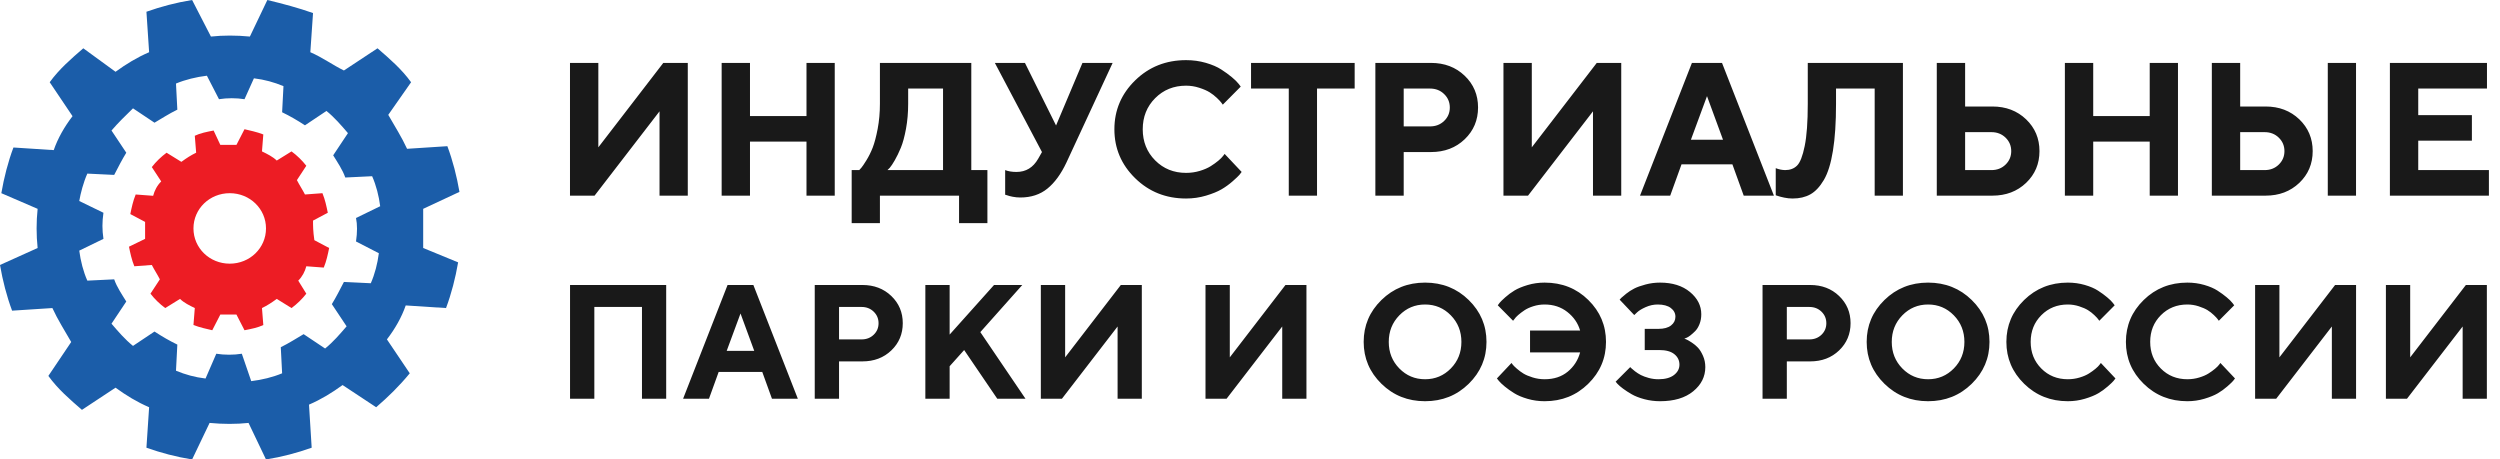
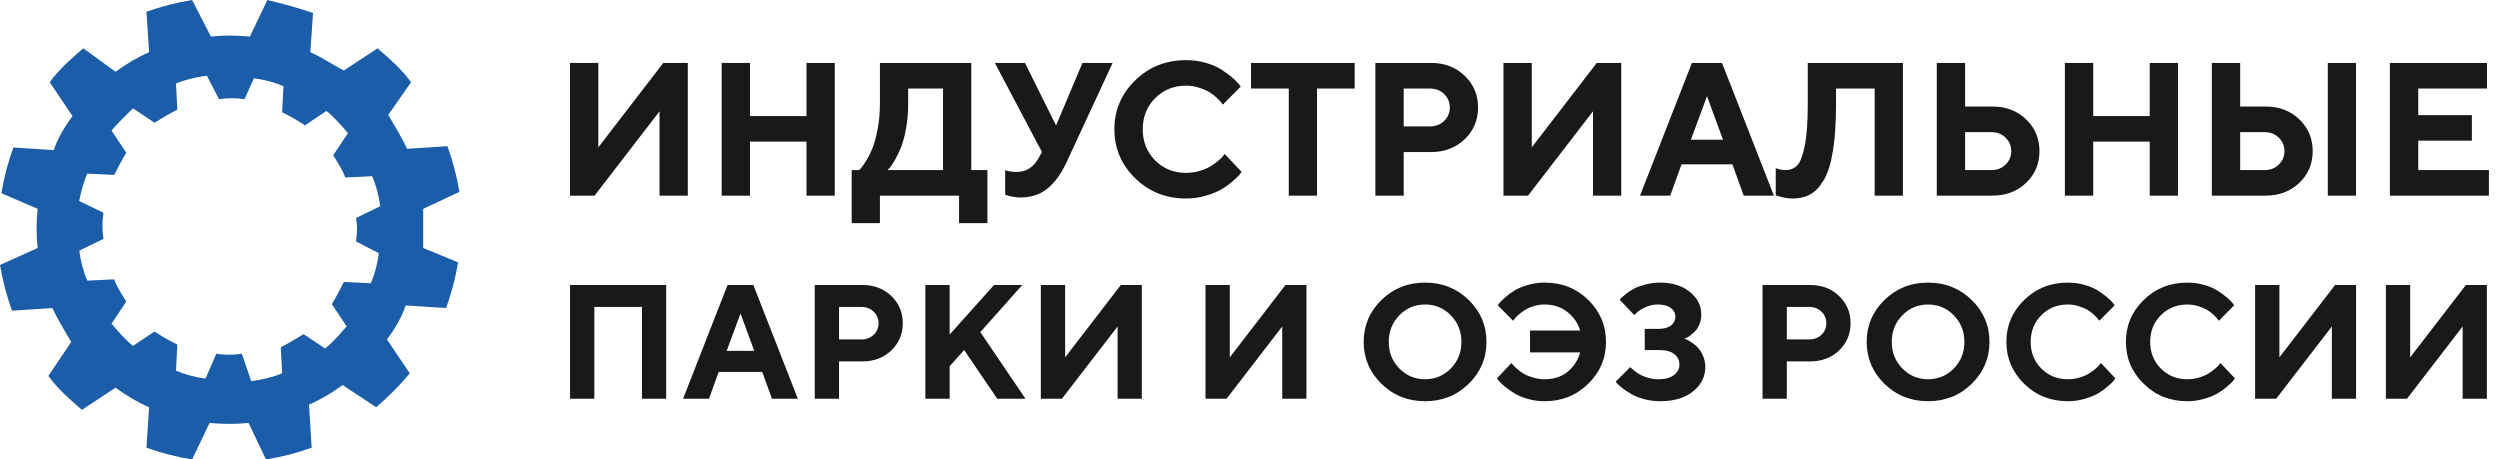
<svg xmlns="http://www.w3.org/2000/svg" width="185" height="34" viewBox="0 0 185 34" fill="none">
  <path fill-rule="evenodd" clip-rule="evenodd" d="M184.179 12.587V14.478H176.852V4.655H184.036V6.553H178.95V8.519H182.92V10.409H178.95V12.587H184.179ZM178.354 26.444L182.475 21.089H184.028V29.508H182.236V24.16L178.115 29.508H176.557V21.089H178.354V26.444ZM172.557 24.16L168.437 29.508H166.878V21.089H168.676V26.444L172.797 21.089H174.349V29.508H172.557V24.16ZM172.256 4.655H174.346V14.478H172.256V4.655ZM167.653 14.478H163.676V4.655H165.773V7.881H167.653C168.656 7.881 169.487 8.198 170.149 8.83C170.808 9.463 171.139 10.247 171.139 11.183C171.139 12.12 170.808 12.902 170.149 13.533C169.487 14.163 168.656 14.478 167.653 14.478ZM168.629 10.186C168.351 9.915 168.002 9.779 167.585 9.779H165.773V12.587H167.585C168.002 12.587 168.351 12.451 168.629 12.18C168.909 11.908 169.049 11.576 169.049 11.183C169.049 10.791 168.909 10.458 168.629 10.186ZM164.773 21.999C164.97 22.163 165.111 22.302 165.196 22.416L165.331 22.592L164.192 23.737C164.169 23.706 164.137 23.662 164.096 23.605C164.055 23.548 163.964 23.451 163.822 23.314C163.68 23.177 163.525 23.057 163.358 22.953C163.19 22.849 162.97 22.753 162.698 22.665C162.426 22.577 162.148 22.533 161.864 22.533C161.081 22.533 160.428 22.797 159.902 23.326C159.377 23.854 159.114 24.512 159.114 25.299C159.114 26.085 159.377 26.743 159.902 27.271C160.428 27.8 161.081 28.064 161.864 28.064C162.167 28.064 162.458 28.022 162.736 27.938C163.014 27.854 163.245 27.754 163.428 27.638C163.611 27.523 163.772 27.406 163.912 27.289C164.052 27.172 164.153 27.07 164.216 26.984L164.309 26.86L165.389 28.005C165.358 28.052 165.31 28.114 165.246 28.19C165.182 28.267 165.04 28.401 164.82 28.595C164.6 28.789 164.365 28.959 164.113 29.106C163.863 29.253 163.534 29.387 163.127 29.508C162.721 29.63 162.299 29.69 161.864 29.69C160.587 29.69 159.51 29.261 158.633 28.401C157.755 27.542 157.317 26.508 157.317 25.299C157.317 24.089 157.755 23.056 158.633 22.199C159.51 21.341 160.587 20.913 161.864 20.913C162.303 20.913 162.721 20.971 163.118 21.086C163.515 21.201 163.841 21.341 164.096 21.506C164.351 21.67 164.577 21.835 164.773 21.999ZM159.079 10.478H154.898V14.478H152.801V4.655H154.898V8.587H159.079V4.655H161.17V14.478H159.079V10.478ZM154.274 21.086C154.671 21.201 154.997 21.341 155.251 21.506C155.506 21.67 155.732 21.835 155.928 21.999C156.125 22.163 156.266 22.302 156.352 22.416L156.486 22.592L155.348 23.737C155.324 23.706 155.292 23.662 155.251 23.605C155.21 23.548 155.119 23.451 154.977 23.314C154.835 23.177 154.68 23.057 154.513 22.953C154.346 22.849 154.126 22.753 153.854 22.665C153.581 22.577 153.303 22.533 153.019 22.533C152.237 22.533 151.583 22.797 151.058 23.326C150.532 23.854 150.27 24.512 150.27 25.299C150.27 26.085 150.532 26.743 151.058 27.271C151.583 27.8 152.237 28.064 153.019 28.064C153.322 28.064 153.613 28.022 153.891 27.938C154.17 27.854 154.4 27.754 154.583 27.638C154.766 27.523 154.927 27.406 155.067 27.289C155.208 27.172 155.309 27.07 155.371 26.984L155.464 26.86L156.544 28.005C156.513 28.052 156.465 28.114 156.401 28.19C156.337 28.267 156.195 28.401 155.975 28.595C155.755 28.789 155.52 28.959 155.269 29.106C155.018 29.253 154.689 29.387 154.283 29.508C153.876 29.63 153.455 29.69 153.019 29.69C151.743 29.69 150.666 29.261 149.788 28.401C148.911 27.542 148.472 26.508 148.472 25.299C148.472 24.089 148.911 23.056 149.788 22.199C150.666 21.341 151.743 20.913 153.019 20.913C153.459 20.913 153.877 20.971 154.274 21.086ZM147.435 14.478H143.322V4.655H145.419V7.881H147.435C148.438 7.881 149.27 8.198 149.931 8.83C150.591 9.463 150.921 10.247 150.921 11.183C150.921 12.12 150.591 12.902 149.931 13.533C149.27 14.163 148.438 14.478 147.435 14.478ZM148.412 10.186C148.133 9.915 147.784 9.779 147.367 9.779H145.419V12.587H147.367C147.784 12.587 148.133 12.451 148.412 12.18C148.692 11.908 148.831 11.576 148.831 11.183C148.831 10.791 148.692 10.458 148.412 10.186ZM145.906 22.199C146.783 23.056 147.222 24.089 147.222 25.299C147.222 26.508 146.783 27.542 145.906 28.401C145.028 29.261 143.952 29.69 142.678 29.69C141.404 29.69 140.328 29.261 139.45 28.401C138.573 27.542 138.134 26.508 138.134 25.299C138.134 24.089 138.573 23.056 139.45 22.199C140.328 21.341 141.404 20.913 142.678 20.913C143.952 20.913 145.028 21.341 145.906 22.199ZM142.678 22.533C141.929 22.533 141.294 22.8 140.772 23.335C140.251 23.869 139.99 24.524 139.99 25.302C139.99 26.078 140.251 26.733 140.772 27.265C141.294 27.798 141.929 28.064 142.678 28.064C143.427 28.064 144.062 27.798 144.584 27.265C145.105 26.733 145.366 26.078 145.366 25.302C145.366 24.524 145.105 23.869 144.584 23.335C144.062 22.8 143.427 22.533 142.678 22.533ZM138.726 6.553H135.866V7.676C135.866 9.06 135.79 10.221 135.637 11.159C135.485 12.098 135.261 12.818 134.964 13.32C134.666 13.822 134.333 14.177 133.966 14.382C133.598 14.587 133.162 14.69 132.658 14.69C132.454 14.69 132.248 14.669 132.038 14.625C131.829 14.582 131.676 14.541 131.575 14.505L131.405 14.45V12.444C131.637 12.535 131.868 12.582 132.1 12.587C132.463 12.587 132.757 12.477 132.981 12.255C133.207 12.034 133.395 11.552 133.547 10.81C133.699 10.068 133.775 9.027 133.775 7.69V4.655H140.816V14.478H138.726V6.553ZM128.198 12.163H124.432L123.595 14.478H121.361L125.202 4.655H127.429L131.269 14.478H129.035L128.198 12.163ZM126.318 7.114L125.127 10.341H127.503L126.318 7.114ZM122.843 20.913C123.761 20.913 124.499 21.145 125.058 21.608C125.616 22.072 125.895 22.621 125.895 23.255C125.895 23.521 125.852 23.764 125.764 23.983C125.676 24.203 125.57 24.375 125.446 24.5C125.321 24.625 125.2 24.734 125.081 24.826C124.962 24.918 124.858 24.98 124.769 25.011L124.64 25.058C124.679 25.074 124.735 25.096 124.807 25.125C124.879 25.155 125.004 25.227 125.183 25.343C125.362 25.458 125.519 25.588 125.653 25.733C125.787 25.878 125.911 26.078 126.024 26.335C126.137 26.591 126.193 26.868 126.193 27.166C126.193 27.87 125.894 28.467 125.297 28.956C124.7 29.446 123.882 29.69 122.843 29.69C122.446 29.69 122.06 29.64 121.684 29.541C121.309 29.441 120.998 29.32 120.753 29.179C120.508 29.039 120.291 28.898 120.102 28.757C119.914 28.616 119.776 28.498 119.691 28.404L119.557 28.246L120.636 27.166L120.73 27.259C120.769 27.299 120.856 27.371 120.992 27.477C121.129 27.582 121.273 27.674 121.424 27.753C121.576 27.831 121.769 27.902 122.002 27.967C122.236 28.032 122.477 28.064 122.726 28.064C123.22 28.064 123.602 27.96 123.873 27.753C124.143 27.545 124.279 27.289 124.279 26.984C124.279 26.671 124.153 26.412 123.902 26.209C123.651 26.005 123.278 25.903 122.784 25.903H121.71V24.336H122.726C123.131 24.336 123.441 24.252 123.657 24.083C123.873 23.915 123.981 23.7 123.981 23.437C123.981 23.179 123.867 22.964 123.64 22.791C123.412 22.619 123.088 22.533 122.668 22.533C122.364 22.533 122.068 22.598 121.78 22.727C121.493 22.856 121.282 22.983 121.15 23.109L120.934 23.314L119.854 22.175C119.878 22.144 119.917 22.1 119.974 22.043C120.03 21.986 120.152 21.884 120.339 21.735C120.526 21.586 120.725 21.458 120.937 21.35C121.149 21.242 121.428 21.143 121.775 21.051C122.121 20.959 122.477 20.913 122.843 20.913ZM117.881 8.238L113.074 14.478H111.256V4.655H113.353V10.902L118.161 4.655H119.972V14.478H117.881V8.238ZM112.076 21.494C112.323 21.345 112.646 21.211 113.045 21.092C113.443 20.973 113.863 20.913 114.303 20.913C115.587 20.913 116.665 21.341 117.536 22.199C118.408 23.056 118.844 24.089 118.844 25.299C118.844 26.508 118.405 27.542 117.527 28.401C116.65 29.261 115.575 29.69 114.303 29.69C113.863 29.69 113.442 29.632 113.039 29.514C112.636 29.397 112.303 29.256 112.041 29.091C111.778 28.927 111.548 28.763 111.349 28.598C111.151 28.434 111.007 28.297 110.917 28.187L110.771 28.005L111.851 26.86C111.874 26.892 111.907 26.936 111.95 26.992C111.993 27.049 112.092 27.146 112.248 27.283C112.404 27.42 112.567 27.54 112.738 27.644C112.91 27.748 113.137 27.844 113.421 27.932C113.705 28.02 113.999 28.064 114.303 28.064C114.987 28.064 115.556 27.878 116.01 27.506C116.463 27.134 116.77 26.659 116.929 26.079H113.223V24.459H116.929C116.77 23.915 116.455 23.458 115.986 23.088C115.517 22.718 114.956 22.533 114.303 22.533C114.014 22.533 113.737 22.575 113.471 22.66C113.204 22.744 112.983 22.844 112.808 22.962C112.633 23.079 112.479 23.196 112.347 23.311C112.215 23.427 112.122 23.527 112.067 23.613L111.968 23.737L110.835 22.592C110.867 22.545 110.912 22.483 110.973 22.407C111.033 22.331 111.17 22.197 111.384 22.005C111.598 21.813 111.829 21.643 112.076 21.494ZM105.456 29.69C104.182 29.69 103.106 29.261 102.228 28.401C101.351 27.542 100.912 26.508 100.912 25.299C100.912 24.089 101.351 23.056 102.228 22.199C103.106 21.341 104.182 20.913 105.456 20.913C106.73 20.913 107.806 21.341 108.684 22.199C109.561 23.056 110 24.089 110 25.299C110 26.508 109.561 27.542 108.684 28.401C107.806 29.261 106.73 29.69 105.456 29.69ZM107.362 23.335C106.84 22.8 106.205 22.533 105.456 22.533C104.707 22.533 104.072 22.8 103.55 23.335C103.029 23.869 102.768 24.524 102.768 25.302C102.768 26.078 103.029 26.733 103.55 27.265C104.072 27.798 104.707 28.064 105.456 28.064C106.205 28.064 106.84 27.798 107.362 27.265C107.883 26.733 108.144 26.078 108.144 25.302C108.144 24.524 107.883 23.869 107.362 23.335ZM105.89 11.252H103.874V14.478H101.777V4.655H105.89C106.893 4.655 107.724 4.971 108.386 5.605C109.046 6.236 109.376 7.019 109.376 7.953C109.376 8.887 109.048 9.67 108.389 10.303C107.73 10.935 106.898 11.252 105.89 11.252ZM106.866 6.961C106.588 6.689 106.239 6.553 105.822 6.553H103.874V9.354H105.822C106.239 9.354 106.588 9.219 106.866 8.95C107.147 8.681 107.286 8.349 107.286 7.957C107.286 7.565 107.147 7.232 106.866 6.961ZM97.46 14.478H95.369V6.553H92.577V4.655H100.245V6.553H97.46V14.478ZM87.77 12.793C88.124 12.793 88.463 12.744 88.788 12.646C89.112 12.547 89.381 12.431 89.594 12.296C89.808 12.162 89.996 12.026 90.16 11.889C90.323 11.752 90.441 11.633 90.514 11.533L90.623 11.389L91.882 12.724C91.847 12.779 91.79 12.851 91.716 12.94C91.64 13.03 91.475 13.186 91.218 13.413C90.962 13.638 90.687 13.838 90.395 14.008C90.101 14.18 89.718 14.336 89.243 14.478C88.769 14.62 88.278 14.69 87.77 14.69C86.28 14.69 85.024 14.189 84 13.186C82.977 12.184 82.465 10.978 82.465 9.567C82.465 8.156 82.977 6.95 84 5.95C85.024 4.95 86.28 4.45 87.77 4.45C88.282 4.45 88.77 4.517 89.234 4.651C89.697 4.786 90.077 4.95 90.374 5.142C90.671 5.333 90.935 5.525 91.164 5.717C91.393 5.909 91.558 6.071 91.658 6.203L91.814 6.409L90.487 7.745C90.459 7.708 90.422 7.656 90.374 7.591C90.327 7.524 90.22 7.411 90.055 7.251C89.888 7.092 89.708 6.951 89.513 6.83C89.317 6.709 89.061 6.597 88.743 6.495C88.425 6.391 88.101 6.34 87.77 6.34C86.857 6.34 86.094 6.649 85.481 7.265C84.869 7.881 84.562 8.649 84.562 9.567C84.562 10.484 84.869 11.252 85.481 11.868C86.094 12.485 86.857 12.793 87.77 12.793ZM77.507 13.957C76.968 14.396 76.297 14.615 75.499 14.615C75.313 14.615 75.126 14.596 74.94 14.56C74.754 14.524 74.615 14.487 74.525 14.45L74.382 14.409V12.587C74.613 12.678 74.893 12.724 75.219 12.724C75.919 12.724 76.454 12.398 76.826 11.745L77.106 11.252L73.619 4.655H75.846L78.148 9.286L80.102 4.655H82.335L78.917 12.026C78.517 12.875 78.047 13.519 77.507 13.957ZM72.544 24.576L75.888 29.508H73.799L71.347 25.903L70.273 27.101V29.508H68.476V21.089H70.273V24.759L73.559 21.089H75.649L72.544 24.576ZM70.97 14.478H65.114V16.512H63.024V12.587H63.582C63.618 12.551 63.671 12.492 63.741 12.413C63.812 12.333 63.936 12.15 64.113 11.865C64.29 11.579 64.446 11.265 64.58 10.923C64.713 10.58 64.836 10.117 64.948 9.532C65.058 8.948 65.114 8.329 65.114 7.676V4.655H71.876V12.587H73.068V16.512H70.97V14.478ZM69.785 6.553H67.204V7.676C67.204 8.329 67.151 8.945 67.045 9.525C66.938 10.106 66.811 10.574 66.664 10.93C66.516 11.286 66.367 11.594 66.217 11.854C66.067 12.115 65.943 12.302 65.843 12.416L65.672 12.587H69.785V6.553ZM59.68 10.478H55.499V14.478H53.402V4.655H55.499V8.587H59.68V4.655H61.771V14.478H59.68V10.478ZM48.805 8.238L43.998 14.478H42.179V4.655H44.277V10.902L49.084 4.655H50.896V14.478H48.805V8.238ZM49.298 29.508H47.506V22.715H43.981V29.508H42.183V21.089H49.298V29.508ZM55.749 21.089L59.041 29.508H57.126L56.408 27.524H53.181L52.463 29.508H50.548L53.84 21.089H55.749ZM55.813 25.962L54.798 23.197L53.776 25.962H55.813ZM65.956 21.902C66.522 22.444 66.805 23.116 66.805 23.916C66.805 24.716 66.523 25.388 65.959 25.93C65.395 26.472 64.681 26.743 63.817 26.743H62.089V29.508H60.291V21.089H63.817C64.677 21.089 65.39 21.36 65.956 21.902ZM62.089 22.715V25.116H63.758C64.117 25.116 64.415 25.001 64.654 24.77C64.894 24.539 65.013 24.256 65.013 23.919C65.013 23.582 64.894 23.297 64.654 23.064C64.415 22.832 64.117 22.715 63.758 22.715H62.089ZM78.82 26.444L82.941 21.089H84.494V29.508H82.702V24.16L78.581 29.508H77.022V21.089H78.82V26.444ZM91.005 26.444L95.125 21.089H96.677V29.508H94.885V24.16L90.765 29.508H89.207V21.089H91.005V26.444ZM136.092 21.902C136.658 22.444 136.942 23.116 136.942 23.916C136.942 24.716 136.659 25.388 136.095 25.93C135.531 26.472 134.817 26.743 133.953 26.743H132.225V29.508H130.428V21.089H133.953C134.813 21.089 135.526 21.36 136.092 21.902ZM132.225 22.715V25.116H133.895C134.253 25.116 134.551 25.001 134.791 24.77C135.03 24.539 135.149 24.256 135.149 23.919C135.149 23.582 135.03 23.297 134.791 23.064C134.551 22.832 134.253 22.715 133.895 22.715H132.225Z" fill="#191919" />
  <path d="M31.316 15.454L34 14.199C33.801 13.04 33.503 11.881 33.105 10.818L30.123 11.011C29.725 10.142 29.228 9.369 28.731 8.5L30.421 6.085C29.725 5.119 28.83 4.347 27.936 3.574L25.45 5.216C24.655 4.83 23.86 4.25 22.965 3.864L23.164 0.966C22.07 0.58 20.977 0.29 19.784 0L18.491 2.705C17.497 2.608 16.503 2.608 15.608 2.705L14.216 0C13.023 0.193 11.93 0.483 10.836 0.869L11.035 3.864C10.14 4.25 9.345 4.733 8.55 5.312L6.164 3.574C5.269 4.347 4.374 5.119 3.678 6.085L5.368 8.597C4.772 9.369 4.275 10.239 3.977 11.108L0.994 10.915C0.596 11.977 0.298 13.136 0.099 14.296L2.784 15.454C2.684 16.421 2.684 17.386 2.784 18.352L0 19.608C0.199 20.767 0.497 21.926 0.895 22.989L3.877 22.796C4.275 23.665 4.772 24.438 5.269 25.307L3.579 27.818C4.275 28.784 5.17 29.557 6.064 30.329L8.55 28.688C9.345 29.267 10.14 29.75 11.035 30.136L10.836 33.131C11.93 33.517 13.023 33.807 14.216 34L15.509 31.296C16.503 31.392 17.497 31.392 18.392 31.296L19.684 34C20.877 33.807 21.971 33.517 23.064 33.131L22.866 29.943C23.76 29.557 24.556 29.074 25.351 28.494L27.836 30.136C28.731 29.364 29.526 28.591 30.322 27.625L28.632 25.114C29.228 24.341 29.725 23.472 30.023 22.602L33.006 22.796C33.404 21.733 33.702 20.574 33.901 19.415L31.316 18.352C31.316 17.386 31.316 16.421 31.316 15.454ZM26.345 17.869L28.035 18.739C27.936 19.511 27.737 20.284 27.439 20.96L25.45 20.864C25.152 21.443 24.854 22.023 24.556 22.506L25.649 24.148C25.152 24.727 24.655 25.307 24.058 25.79L22.468 24.727C21.971 25.017 21.374 25.403 20.778 25.693L20.877 27.625C20.181 27.915 19.386 28.108 18.591 28.204L17.895 26.176C17.298 26.273 16.602 26.273 16.006 26.176L15.21 28.011C14.415 27.915 13.719 27.722 13.023 27.432L13.123 25.5C12.526 25.21 12.029 24.921 11.433 24.534L9.842 25.597C9.246 25.114 8.749 24.534 8.251 23.954L9.345 22.312C9.047 21.829 8.649 21.25 8.45 20.671L6.462 20.767C6.164 20.091 5.965 19.318 5.865 18.546L7.655 17.676C7.556 17 7.556 16.421 7.655 15.744L5.865 14.875C5.965 14.296 6.164 13.523 6.462 12.847L8.45 12.943C8.749 12.364 9.047 11.784 9.345 11.301L8.251 9.659C8.749 9.08 9.246 8.597 9.842 8.017L11.433 9.08C11.93 8.79 12.526 8.403 13.123 8.114L13.023 6.182C13.719 5.892 14.515 5.699 15.31 5.602L16.205 7.341C16.801 7.244 17.497 7.244 18.094 7.341L18.79 5.795C19.585 5.892 20.281 6.085 20.977 6.375L20.877 8.307C21.474 8.597 21.971 8.886 22.567 9.273L24.158 8.21C24.754 8.693 25.252 9.273 25.748 9.852L24.655 11.494C24.953 11.977 25.351 12.557 25.55 13.136L27.538 13.04C27.836 13.716 28.035 14.489 28.134 15.261L26.345 16.131C26.444 16.614 26.444 17.193 26.345 17.869Z" fill="#1B5DA9" />
-   <path d="M23.164 16.324L24.257 15.744C24.158 15.261 24.058 14.778 23.86 14.296L22.567 14.392C22.368 14.006 22.17 13.716 21.971 13.329L22.667 12.267C22.368 11.881 21.971 11.494 21.573 11.204L20.48 11.881C20.181 11.591 19.784 11.398 19.386 11.204L19.485 9.949C18.988 9.756 18.491 9.659 18.093 9.562L17.497 10.722C17.099 10.722 16.602 10.722 16.304 10.722L15.807 9.659C15.31 9.756 14.813 9.852 14.415 10.046L14.515 11.301C14.117 11.494 13.819 11.688 13.421 11.977L12.327 11.301C11.93 11.591 11.532 11.977 11.234 12.364L11.93 13.426C11.632 13.716 11.433 14.102 11.333 14.489L10.041 14.392C9.842 14.875 9.743 15.358 9.643 15.841L10.737 16.421C10.737 16.807 10.737 17.29 10.737 17.676L9.544 18.256C9.643 18.739 9.743 19.222 9.941 19.704L11.234 19.608C11.433 19.994 11.632 20.284 11.83 20.671L11.134 21.733C11.433 22.119 11.83 22.506 12.228 22.796L13.322 22.119C13.62 22.409 14.018 22.602 14.415 22.796L14.316 24.051C14.813 24.244 15.31 24.341 15.708 24.438L16.304 23.278C16.702 23.278 17.199 23.278 17.497 23.278L18.093 24.438C18.591 24.341 19.088 24.244 19.485 24.051L19.386 22.796C19.784 22.602 20.082 22.409 20.48 22.119L21.573 22.796C21.971 22.506 22.368 22.119 22.667 21.733L22.07 20.767C22.368 20.477 22.567 20.091 22.667 19.704L23.959 19.801C24.158 19.318 24.257 18.835 24.357 18.352L23.263 17.773C23.164 17.097 23.164 16.71 23.164 16.324ZM17 19.511C15.509 19.511 14.316 18.352 14.316 16.903C14.316 15.454 15.509 14.296 17 14.296C18.491 14.296 19.684 15.454 19.684 16.903C19.684 18.352 18.491 19.511 17 19.511Z" fill="#ED1C24" />
</svg>